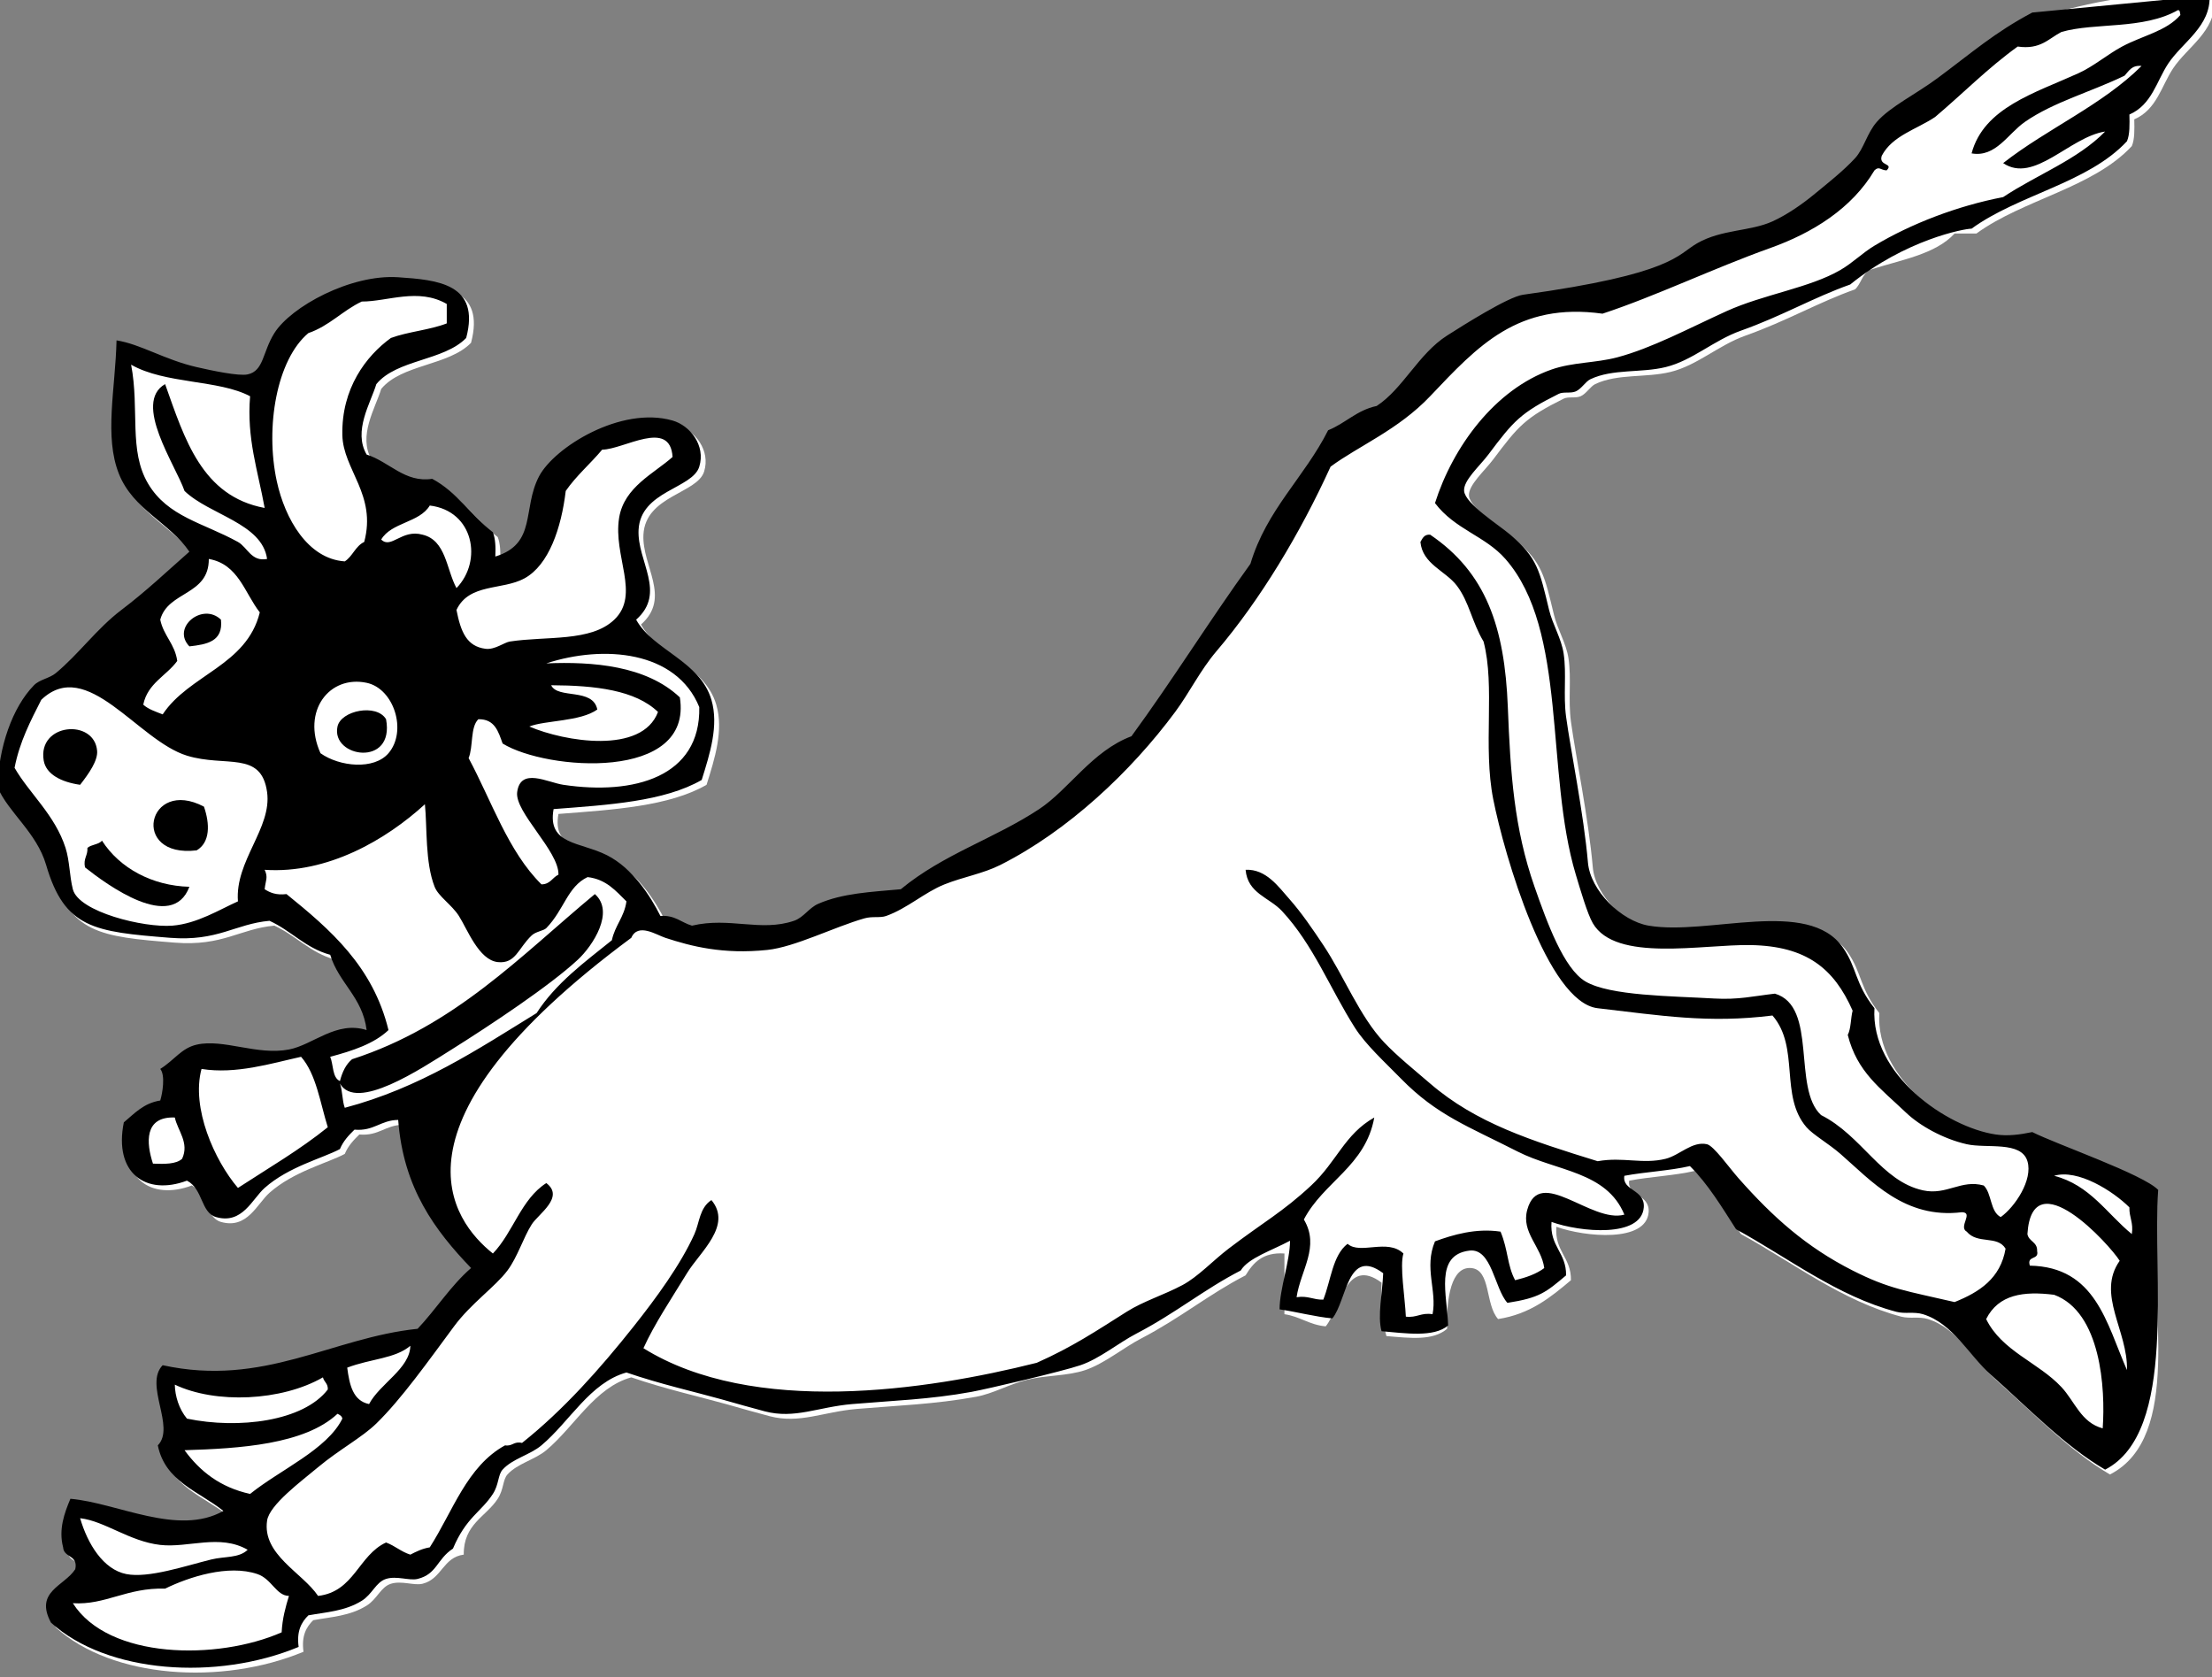
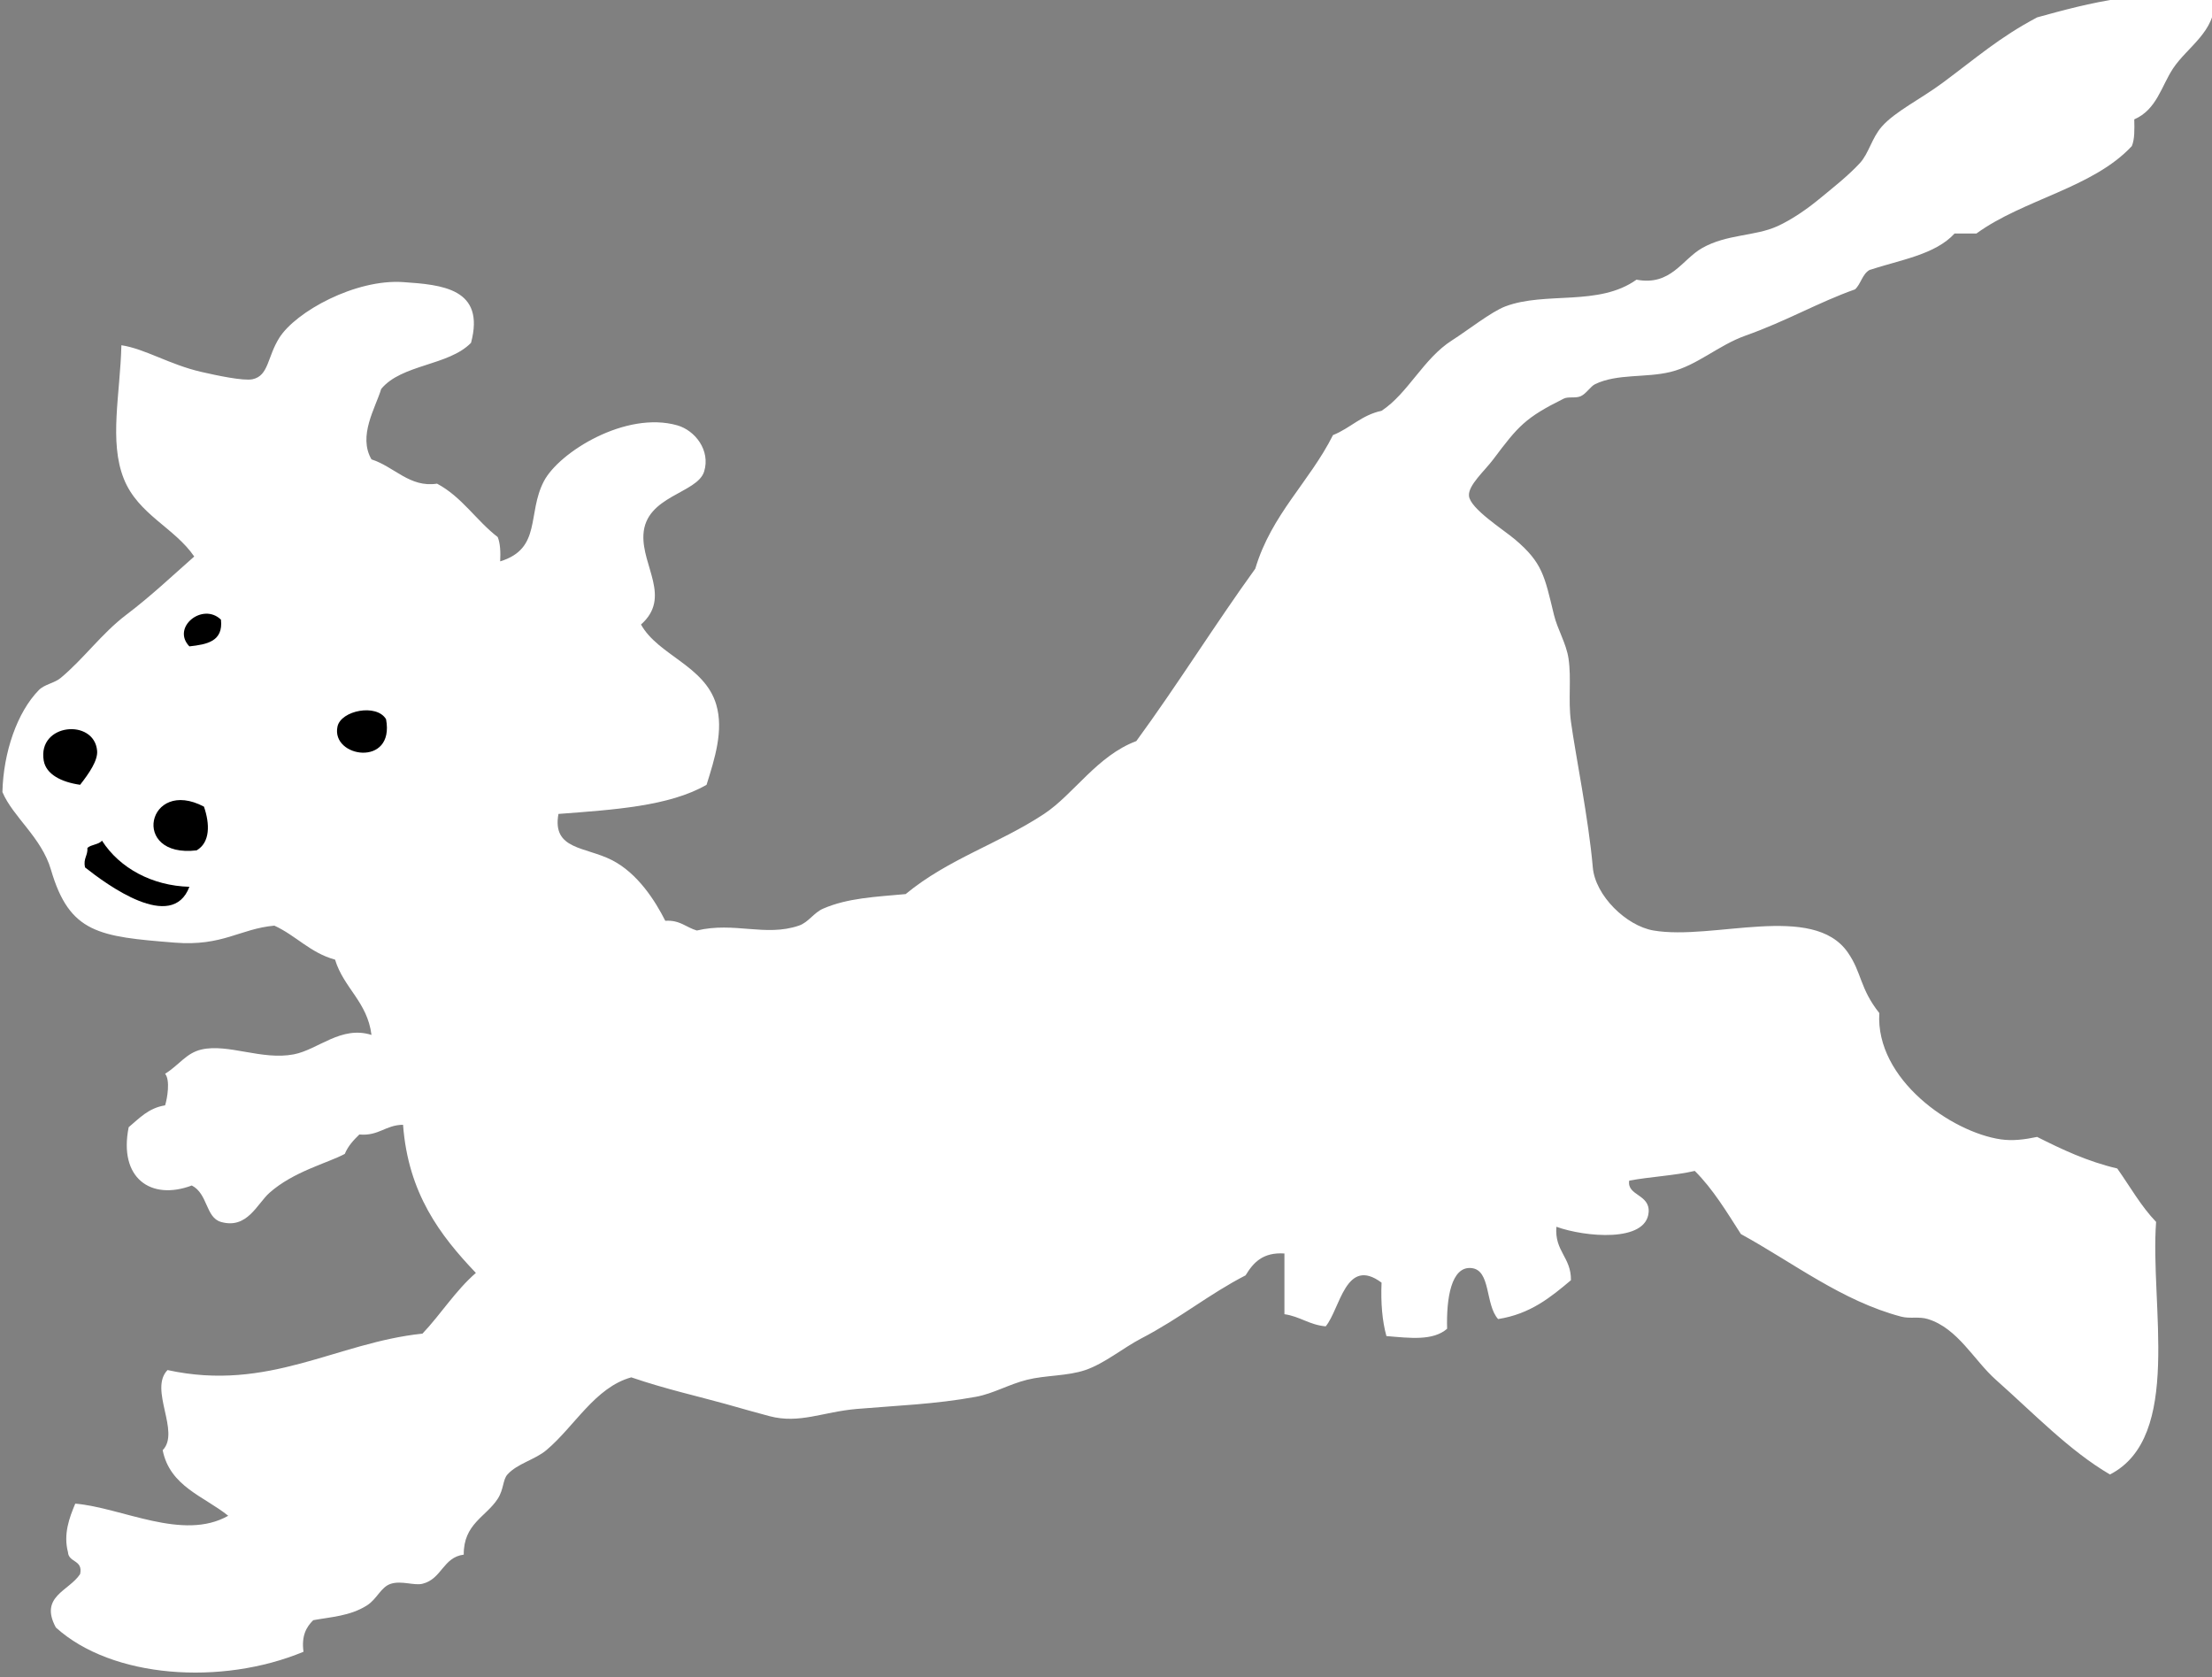
<svg xmlns="http://www.w3.org/2000/svg" width="911.02" height="690.73">
  <rect width="100%" height="100%" fill="#808080" stroke="none" />
  <g id="svg_1" externalResourcesRequired="false" fill-rule="evenodd">
    <g fill="#fff">
      <path id="svg_2" d="m839 7.16c-15.566 8.233-24.963 16.605-39 27-9.09 6.731-19.479 11.722-25 18-4.089 4.65-5.311 10.992-9 15-4.793 5.208-11.312 10.324-17 15-4.676 3.844-11.03 8.299-17 11-9.282 4.199-20.765 3.177-31 9-8.279 4.71-12.859 15.682-27 13-15.578 11.118-37.355 4.737-54 11-5.767 2.17-15.603 9.931-22 14-11.778 7.491-18.138 21.892-29 29-8.254 1.747-12.849 7.151-20 10-9.701 19.298-25.342 32.658-32 55-16.774 23.226-32.098 47.903-49 71-16.16 6.038-25.795 21.94-38 30-18.558 12.255-39.404 18.468-57 33-12.492 1.145-23.923 1.617-34 6-3.879 1.688-6.006 5.645-10 7-13.766 4.672-26.492-1.683-42 2-4.408-1.259-6.931-4.402-13-4-4.104-8.146-11.349-19.597-22-25-11-5.58-24.678-4.205-22-19 22.603-1.731 45.555-3.112 61-12 3.398-10.843 7.102-22.444 4-33-4.718-16.056-23.968-20.33-31-33 12.604-11.138 0.332-24.03 1-37 0.828-16.068 22.198-16.912 25-26 2.699-8.754-3.793-16.933-11-19-21.256-6.097-48.752 11.046-55 23-6.979 13.354-0.825 27.738-18 33 0.197-3.863 0.036-7.369-1-10-8.853-6.814-14.762-16.571-25-22-11.256 1.717-17.531-6.956-27-10-5.61-9.661 1.567-21.018 4-29 8.434-10.233 27.809-9.524 37-19 5.954-22.381-11.877-23.911-28-25-19.585-1.323-44.182 12.141-51 23-4.934 7.858-4.31 15.585-11 17-3.695 0.782-14.611-1.535-21-3-13.257-3.039-23.207-9.517-33-11-0.47 20.024-5.169 39.559 1 55 5.879 14.716 20.848 20.08 29 32-9.214 8.114-17.684 16.181-28 24-10.1 7.655-17.482 18.086-27 26-2.626 2.183-6.642 2.594-9 5-8.889 9.069-14.609 25.572-15 42 4.396 10.339 16.094 18.628 20 32 7.649 26.188 19.83 27.514 51 30 19.721 1.573 26.84-5.726 41-7 8.927 4.073 14.782 11.218 25 14 3.577 11.756 13.312 17.354 15 31-12.513-3.963-21.994 6.078-32 8-13.12 2.52-27.005-4.515-38-2-6.311 1.443-9.143 6.338-15 10 2.188 2.58 0.894 10.184 0 13-6.895 1.105-10.635 5.365-15 9-4.211 20.896 9.055 30.354 26 24 6.681 3.444 5.654 13.177 12 15 10.811 3.105 14.868-7.444 20-12 9.885-8.774 23.928-12.232 31-16 1.37-3.297 3.632-5.701 6-8 8.042 0.709 10.728-3.938 18-4 2.122 28.211 15.191 45.476 30 61-8.39 7.276-14.381 16.952-22 25-35.436 3.671-63.29 24.105-105 15-7.791 7.995 5.417 25.43-2 33 3.011 14.989 17.031 18.969 27 27-18.679 10.564-43.62-3.322-63-5-2.439 5.801-4.957 12.568-3 20 0.283 4.384 6.281 3.053 5 9-4.551 7.006-16.902 9.175-10 22 23.101 20.945 68.218 24.028 102 10-0.901-6.568 1.156-10.177 4-13 7.319-1.347 15.077-1.684 22-6 4.402-2.744 5.779-7.665 10-9 4.387-1.388 9.571 0.841 13 0 8-1.961 8.396-10.877 17-12-0.131-12.645 9.183-15.559 14-23 2.527-3.903 2.038-7.822 4-10 4.079-4.527 11.314-6.063 16-10 11.675-9.809 20.019-25.847 35-30 14.066 4.82 27.499 7.795 39 11 6.503 1.812 12.212 3.494 18 5 12.392 3.225 21.842-1.799 36-3 16.319-1.384 32.204-1.917 49-5 7.11-1.305 13.479-5.117 21-7 7.624-1.908 16.591-1.481 24-4 7.892-2.683 15.603-9.151 23-13 16.191-8.425 27.974-18.283 43-26 3.15-5.183 7.066-9.601 16-9v25c6.418 0.915 10.256 4.411 17 5 5.952-7.188 8.232-29 23-18-0.347 8.347 0.267 15.733 2 22 9.689 0.817 19.149 2.053 25-3-0.359-12.52 1.686-25.815 10-25 8.109 0.795 5.597 15.031 11 21 13.269-2.065 21.677-8.99 30-16 0.13-9.463-6.801-11.865-6-22 11.821 4.249 37.05 6.59 38-6 0.562-7.452-9.032-6.771-8-13 8.706-1.627 18.604-2.062 27-4 7.523 7.477 13.132 16.868 19 26 21.758 11.94 41.635 27.554 66 34 3.645 0.964 7.279-0.146 11 1 12.354 3.804 18.955 16.971 28 25 15.75 13.981 30.387 29.294 47 39 30.031-15.422 16.425-69.891 19-104-6.218-6.449-10.749-14.585-16-22-12.406-2.927-22.802-7.865-33-13-5.057 1.054-9.981 1.733-15 1-20.209-2.953-51.645-24.688-50-52-8.142-10.282-7.112-16.554-13-25-14.355-20.593-55.392-4.802-80-9-11.227-1.915-24.004-14.386-25-26-1.709-19.91-7.202-46.686-9-60-1.206-8.932 0.243-17.682-1-26-0.94-6.292-4.531-11.933-6-18-3.888-16.066-4.731-21.431-16-31-4.77-4.05-18.557-12.72-19-18-0.365-4.356 6.442-10.254 10-15 10.393-13.862 13.231-17.144 29-25 1.905-0.949 4.874-0.073 7-1 2.304-1.004 4.027-4.06 6-5 9.175-4.376 20.846-2.511 31-5 11.099-2.721 19.674-10.983 31-15 16.849-5.975 29.983-13.695 45-19 2.438-2.229 2.994-6.339 6-8 12.54-4.127 27.043-6.29 35-15h9c19.282-14.051 47.934-18.733 64-36 1.196-2.803 1.1-6.9 1-11 9.283-4.045 11.14-13.67 16-21 5.809-8.759 17.651-15.343 17-28-26.25-5.777-52.169 1.234-73 7z" />
      <path id="svg_3" d="m899 6.16c0.973 0.027 0.775 1.224 1 2-5.731 6.686-15.474 8.437-24 13-6.078 3.253-11.632 8.11-18 11-18.002 8.17-39.009 14.206-44 33 9.953 1.759 14.942-8.107 22-13 11.814-8.19 27.343-12.363 41-19 1.779-1.887 2.906-4.427 7-4-16.202 16.131-38.862 25.804-57 40 12.724 8.637 27.334-10.751 42-13-11.359 11.641-28.198 17.802-42 27-18.823 3.616-37.879 10.94-53 20-4.976 2.981-8.768 6.945-14 10-12.673 7.4-31.678 10.035-47 17-15.334 6.97-30.701 15.224-45 19-8.896 2.349-18.312 1.952-27 5-23.343 8.188-40.634 31.822-48 55 8.264 10.923 20.619 13.444 29 23 25.771 29.384 16.323 87.866 29 130 1.836 6.103 4.743 16.113 7 20 9.408 16.206 45.133 8.649 65 9 23.017 0.406 34.332 9.629 42 27-0.818 3.182-0.638 7.362-2 10 3.872 15.32 13.336 21.834 24 32 5.513 5.256 15.106 10.752 25 13 8.194 1.862 22.435-1.473 25 7 2.325 7.68-5.145 18.819-11 23-4.428-2.238-3.609-9.724-7-13-9.306-2.619-15.217 4.135-25 2-17.146-3.742-25.093-22.51-42-31-11.94-11.06-1.234-44.766-19-50-8.744 1.006-15.037 2.58-25 2-17.556-1.022-42.922-1.072-53-7-8.956-5.267-15.845-24.278-21-39-8.444-24.114-9.926-46.65-11-74-1.297-33.03-8.994-55.397-32-71-2.503-0.169-3.131 1.536-4 3 0.861 9.151 10.325 11.857 15 18 5.109 6.713 6.191 15.017 11 23 4.869 18.449-0.333 43.151 4 65 4.549 22.935 22.26 83.602 43 86 25.971 3.004 45.622 6.301 72 3 11.376 13.181 2.808 33.039 14 46 2.617 3.031 9.09 6.733 14 11 12.617 10.962 26.355 26.915 50 24 5.03 0.097-1.584 6.039 2 8 4.524 5.364 12.538 1.367 16 7-2.079 12.254-10.763 17.904-21 22-19.725-4.592-26.877-5.328-42-13-19.031-9.654-32.737-21.868-47-38-3.913-4.426-10.191-13.375-13-14-6.085-1.354-11.253 4.566-17 6-9.482 2.365-17.52-0.887-28 1-27.434-8.49-50.022-15.644-69-32-6.232-5.372-13.592-11.271-19-17-10.037-10.632-16.503-27.258-25-40-4.315-6.472-8.938-13.289-14-19-4.389-4.95-9.587-12.421-18-12 0.843 9.771 9.72 11.324 15 17 12.932 13.9 19.674 31.738 30 48 4.467 7.035 12.284 14.139 19 21 14.768 15.087 27.723 19.651 48 30 16.054 8.193 36.632 8.117 44 26-13.583 3.742-34.952-20.34-40-2-2.586 9.396 5.863 15.119 7 24-3.23 2.436-7.442 3.892-12 5-3.321-6.248-2.823-12.383-6-20-10.107-1.522-19.559 1.267-27 4-4.621 10.934 0.922 20.304-1 30-4.772-0.772-6.437 1.563-11 1-0.356-7.963-2.582-20.914-1-26-6.537-6.325-17.862 0.622-23-4-6.213 4.787-6.85 15.15-10 23-4.125 0.125-6.262-1.738-11-1 1.662-11.188 9.715-20.758 3-32 8.104-15.562 25.384-21.949 29-42-12.287 6.947-15.319 18.036-26 28-11.665 10.881-19.603 15.028-34 26-6.38 4.862-12.553 11.555-19 15-7.612 4.067-15.98 6.568-23 11-12.409 7.836-22.405 14.525-37 21-45.587 11.478-116.9 22.031-162-6 4.491-9.943 11.503-20.355 18-31 5.231-8.571 18.737-19.529 10-30-4.937 3.211-4.889 9.319-7 14-5.713 12.667-15.866 26.492-25 38-13.817 17.407-28.938 34.428-46 48-3.469-0.802-3.844 1.489-7 1-15.718 8.615-21.485 27.182-31 42-3.142 0.524-5.579 1.754-8 3-3.815-1.185-6.339-3.661-10-5-11.413 5.254-13.074 20.259-28 22-6.445-9.602-23.052-16.957-21-31 0.952-6.512 14.127-16.249 21-22 8.581-7.18 18.077-12.226 24-18 10.341-10.082 21.369-25.645 32-40 7.074-9.552 16.95-16.254 22-23 4.168-5.567 6.531-13.552 10-19 2.713-4.261 13.667-11.188 6-17-10.394 6.605-13.644 20.356-22 29-16.712-13.315-28.146-34.874-29-61 18.179-8.154 33.521-19.146 48-31 7.771 21.88 44.361 36.713 66 21 6.479 7.602 14.35 17.34 25 13 9.09-3.704 9.224-17.816 11-30 3.89-9.658 16.734-7.857 24-13 6.774-4.794 8.254-13.778 11-23-5.649-7.758-13.833 0.679-21 2-11.325 2.087-27.119 1.488-40 1-14.901-0.564-31.99-1.218-38-9 2.755-6.289 10.253-1.231 14 0 10.773 3.54 23.809 6.888 42 5 11.376-1.181 27.54-9.447 40-13 3.355-0.957 6.423-0.075 9-1 8.755-3.141 15.809-9.728 24-13 7.705-3.078 15.845-4.397 23-8 27.762-13.979 53.767-38.379 72-63 5.927-8.004 10.306-17.138 17-25 18.16-21.328 34.518-48.602 47-76 11.43-8.481 27.831-15.126 41-29 19.653-20.706 36.105-38.82 71-34 21.618-7.1 45.922-18.763 69-27 17.634-6.294 33.696-16.339 43-32 1.904-1.874 2.513-0.109 5 0 3.105-3.09-3.386-1.689-2-6 4.336-8.331 14.427-10.907 22-16 11.381-9.619 21.779-20.22 34-29 9.377 1.377 12.72-3.28 18-6 13.861-3.995 33.593-0.837 48-9zm-349 230c-3.502-1.498-4.891-5.11-11-4-16.445 15.888-24.475 40.192-40 57-12.8 6.119-17.364 17.581-25 29-8.723 13.044-27.201 17.447-32 33 20.935 14.566 57.853 3.555 55-28 4.908-3.425 6.069-10.598 13-12 5.764 1.515 8.77 3.662 15 3 24.716-2.625 25.746-32.022 13-51 1.762-0.905 1.652-3.681 4-4 30.191 11.675 37.063-35.996 8-23zm-105 133c-5.949-10.313-19.267-5.807-32-7-26.052 20.126 50.64 57.507 32 7zm-34 68c8.284 2.014 16.702 6.596 19-4 2.815-12.979-10.576-35.913-28-28-15.173-9.369-18.556 14.161-21 27 5.73 6.504 20.25 2.63 30 5zm5 22c-14.766 1.396-27.829 0.78-40-3-7.647-2.375-14.533-17.686-22-19-7.775-1.368-15.23 12.585-16 15-4.831 15.157 9.176 19.642 14 34 17.859 17.247 68.764 13.824 78-9-4.199-4.338 0.766-19.396-14-18z" />
      <path id="svg_4" d="m186 127.16v8c-6.946 2.72-15.937 3.396-23 6-10.263 7.417-20.405 20.82-20 40 0.301 14.241 14.225 24.538 9 44-3.626 1.707-4.754 5.912-8 8-15.205-1.022-24.626-17.472-28-33-4.855-22.348-0.014-50.102 13-61 8.689-2.977 14.067-9.266 22-13 10.613 0.029 23.278-5.779 35 1z" />
-       <path id="svg_5" d="m56 152.16c13.988 8.025 36.095 6.125 49 13-1.44 17.434 3.17 30.421 6 46-25.85-4.816-32.951-28.383-41-51-13.455 7.735 4.347 33.391 8 44 10.213 9.87 31.963 13.258 34 28-6.491 1.267-8.108-4.852-12-7-14.283-7.882-28.889-10.327-37-24-8.096-13.649-3.463-30.485-7-49z" />
      <path id="svg_6" d="m279 190.16c-7.556 6.784-19.911 12.306-22 25-2.6 15.797 8.854 31.614-2 42-9.667 9.25-27.933 6.689-43 9-2.335 0.358-6.213 3.476-10 3-7.849-0.986-10.23-7.068-12-16 5.194-11.096 18.896-8.026 28-13 10.052-5.491 15.188-20.779 17-36 4.359-6.308 10.147-11.187 15-17 8.981-0.094 28.006-12.871 29 3z" />
      <path id="svg_7" d="m190 244.16c-4.214-7.786-4.279-19.721-14-22-8.554-2.384-12.917 6.087-17 2 4.208-7.126 15.773-6.893 20-14 18.145 2.194 21.857 22.838 11 34z" />
      <path id="svg_8" d="m88 232.16c12.203 2.131 14.71 13.956 21 22-5.397 21.937-29.114 25.553-40 42-2.876-1.124-5.899-2.101-8-4 1.814-8.853 9.501-11.833 14-18-0.963-7.037-5.639-10.361-7-17 3.181-11.819 20.087-9.913 20-25zm-10 34c7.2-0.8 14.006-1.994 13-11-7.534-7.273-20.542 3.196-13 11z" />
      <path id="svg_9" d="m542 259.16c-2.348 0.319-2.238 3.095-4 4 12.746 18.978 11.716 48.375-13 51-6.23 0.662-9.236-1.485-15-3-6.931 1.402-8.092 8.575-13 12 2.853 31.555-34.065 42.566-55 28 4.799-15.553 23.277-19.956 32-33 7.636-11.419 12.2-22.881 25-29 15.525-16.808 23.555-41.112 40-57 6.109-1.11 7.498 2.502 11 4 29.063-12.996 22.191 34.675-8 23z" />
    </g>
    <path id="svg_10" d="m91 255.16c1.006 9.006-5.8 10.2-13 11-7.542-7.804 5.466-18.273 13-11z" />
    <g fill="#fff">
      <path id="svg_11" d="m232 362.16c-2.509 1.157-3.349 3.984-7 4-13.743-13.59-20.46-34.207-30-52 1.956-4.711 0.634-12.699 4-16 6.796-0.129 8.244 5.089 10 10 18.065 11.143 78.484 15.734 73-19-13.891-13.116-35.925-14.79-55-14 23.578-7.691 53.525-5.268 63 18 0.596 28.788-26.95 36.354-56 32-6.557-0.983-17.623-7.307-19 3-1.105 8.27 17.267 24.302 17 34z" />
      <path id="svg_12" d="m134 312.16c-7.846-17.412 3.669-32.236 19-29 11.297 2.385 16.797 19.904 9 29-5.975 6.969-20.173 5.555-28 0zm5-13c-2.792 12.824 23.701 16.922 20-3-3.875-6.542-18.56-3.616-20 3z" />
      <path id="svg_13" d="m100 373.16c-7.55 3.345-16.763 9.181-27 10-11.691 0.936-38.615-5.635-41-15-1.387-5.445-1.286-11.631-3-17-4.346-13.614-15.06-22.602-21-33 2.121-10.879 6.634-19.366 11-28 18.832-18.028 39.672 16.745 60 23 15.923 4.899 30.605-2.195 33 15 2.065 14.826-13.31 28.348-12 45zm-60-64c-1.153-13.388-24.577-11.385-22 4 0.956 5.705 7.275 8.901 15 10 3.651-4.681 7.347-9.968 7-14zm41 41c5.63-3.318 5.447-10.931 3-18-23.296-12.277-30.624 21.317-3 18zm-39-4c-1.333 1.667-4.447 1.553-6 3 0.22 3.22-1.769 4.231-1 8 8.895 7.048 35.861 26.963 43 8-15.265-0.395-28.749-7.659-36-19z" />
      <path id="svg_14" d="m229 284.16c18.254 0.08 34.661 2.005 44 11-6.595 17.59-38.521 12.231-53 6 6.404-2.581 21.075-2.003 28-7-1.795-9.07-16.299-4.189-19-10z" />
    </g>
    <path id="svg_15" d="m159 296.16c3.701 19.922-22.792 15.824-20 3 1.44-6.616 16.125-9.542 20-3z" />
    <path id="svg_16" d="m33 323.16c-7.725-1.099-14.044-4.295-15-10-2.577-15.385 20.847-17.388 22-4 0.347 4.032-3.349 9.319-7 14z" />
    <path id="svg_17" d="m84 332.16c2.447 7.069 2.63 14.682-3 18-27.624 3.317-20.296-30.277 3-18z" />
    <path id="svg_18" fill="#fff" d="m177 333.16c0.967 9.617 0.032 23.884 4 34 1.55 3.95 7.056 7.385 10 12 3.469 5.437 8.176 18.142 16 19 7.429 0.815 8.427-5.759 14-11 1.713-1.611 4.913-1.882 6-3 7.374-7.583 8.706-17.069 17-21 7.747 0.92 11.621 5.713 16 10-0.886 6.447-4.736 9.931-6 16-11.264 9.069-23.037 17.63-31 30-24.353 14.98-47.914 30.752-79 39-1.097-2.903-0.903-7.097-2-10 6.703 11.738 33.187-5.955 46-14 16.123-10.123 40.496-26.297 52-37 6.145-5.717 15.282-19.692 7-27-30.598 25.402-57.659 54.342-100 68-2.55 2.116-4.042 5.291-5 9-3.214-1.452-2.623-6.711-4-10 9.196-2.471 18.007-5.326 24-11-6.396-26.271-23.953-41.381-42-56-4.178 0.511-6.776-0.558-9-2 0.351-3.601 1.529-4.819 0-8 25.956 1.746 50.052-12.417 66-27z" />
    <path id="svg_19" d="m78 365.16c-7.139 18.963-34.105-0.952-43-8-0.769-3.769 1.22-4.78 1-8 1.553-1.447 4.667-1.333 6-3 7.251 11.341 20.735 18.605 36 19z" />
    <g fill="#fff">
      <path id="svg_20" d="m413 362.16c12.733 1.193 26.051-3.313 32 7 18.64 50.507-58.052 13.126-32-7z" />
      <path id="svg_21" d="m381 432.16c2.444-12.839 5.827-36.369 21-27 17.424-7.913 30.815 15.021 28 28-2.298 10.596-10.716 6.014-19 4-9.75-2.37-24.27 1.504-30-5z" />
      <path id="svg_22" d="m352 486.16c-4.824-14.358-18.831-18.843-14-34 50.171 7.78 66.234 1.396 78 7l-64 27z" />
      <path id="svg_23" d="m137 466.16c-11.434 9.232-24.479 16.854-37 25-9.666-11.306-19.334-32.992-15-49 14.186 2.267 28.65-2.262 41-5 6.235 7.098 7.826 18.84 11 29z" />
      <path id="svg_24" d="m74 462.16c1.171 5.416 6.073 10.438 3 17-2.44 2.227-7.14 2.193-12 2-2.77-8.398-3.732-19.501 9-19z" />
-       <path id="svg_25" d="m880 510.16c-10.295-8.371-17.161-20.172-32-24 9.777-2.91 24.244 6.275 31 13-0.125 4.125 1.738 6.261 1 11z" />
+       <path id="svg_25" d="m880 510.16z" />
      <path id="svg_26" d="m875 521.16c-9.702 13.752 3.432 28.821 3 45-8.45-19.217-12.855-42.478-40-43-1.366-4.366 3.872-2.128 3-6 0.177-3.843-3.455-3.878-4-7 1.954-30.933 34.128 4.671 38 11z" />
      <path id="svg_27" d="m868 590.16c-8.957-2.406-11.439-11.055-17-17-9.552-10.213-24.51-14.763-31-28 5.127-10.195 15.44-11.572 28-10 19.293 7.116 21.172 38.661 20 55z" />
      <path id="svg_28" d="m171 556.16c-0.224 9.449-12.483 15.512-17 24-6.653-1.348-8.069-7.931-9-15 9.738-3.71 19.699-3.656 26-9z" />
      <path id="svg_29" d="m137 574.16c-10.021 13.089-36.656 16.425-58 12-3.3-3.959-4.927-9.363-5-14 16.765 7.975 43.917 6.838 61-3 0.429 1.904 2.154 2.512 2 5z" />
      <path id="svg_30" d="m141 584.16c0.89 0.443 1.789 0.878 2 2-6.281 12.752-25.623 21.02-38 31-12.306-2.694-20.67-9.33-27-18 22.56-0.688 49.469-2.325 63-15z" />
      <path id="svg_31" d="m104 640.16c-3.632 3.514-9.441 2.629-15 4-10.728 2.646-25.838 7.813-35 6-9.458-1.872-15.938-12.431-19-23 10.18 1.178 20.306 9.542 33 11 11.526 1.324 24.469-4.638 36 2z" />
      <path id="svg_32" d="m121 659.16c-1.39 4.61-2.726 9.273-3 15-26.513 11.641-71.32 11.123-86-12 13.416 0.862 22.224-6.487 38-6 9.82-4.803 25.999-10.073 38-6 5.919 2.008 7.766 8.928 13 9z" />
    </g>
-     <path id="svg_33" d="m910-1.84c0.651 12.657-11.191 19.241-17 28-4.86 7.33-6.717 16.955-16 21 0.1 4.1 0.196 8.197-1 11-16.066 17.267-44.718 21.949-64 36-3 0-27.209 4.535-50 23-15.017 5.305-28.151 13.025-45 19-11.326 4.017-19.901 12.279-31 15-10.154 2.489-21.825 0.624-31 5-1.973 0.94-3.696 3.996-6 5-2.126 0.927-5.095 0.051-7 1-15.769 7.856-18.607 11.138-29 25-3.558 4.746-10.365 10.644-10 15 0.443 5.28 14.23 13.95 19 18 11.269 9.569 12.112 14.934 16 31 1.469 6.067 5.06 11.708 6 18 1.243 8.318-0.206 17.068 1 26 1.798 13.314 7.291 40.09 9 60 0.996 11.614 13.773 24.085 25 26 24.608 4.198 65.645-11.593 80 9 5.888 8.446 4.858 14.718 13 25-1.645 27.312 29.791 49.047 50 52 5.019 0.733 9.943 0.054 15-1 10.198 5.135 45.643 17.364 51.86 23.813-2.575 34.109 8.171 99.765-21.86 115.19-16.613-9.706-31.25-25.019-47-39-9.045-8.029-15.646-21.196-28-25-3.721-1.146-7.355-0.036-11-1-24.365-6.446-44.242-22.06-66-34-5.868-9.132-11.477-18.523-19-26-8.396 1.938-18.294 2.373-27 4-1.032 6.229 8.562 5.548 8 13-0.95 12.59-26.179 10.249-38 6-0.801 10.135 6.13 12.537 6 22-8.323 7.01-10.895 9.26-24.163 11.325-5.403-5.969-6.395-22.675-15.697-21.512-14.435 1.805-9.08 18.295-8.721 30.814-5.851 5.053-17.729 3.189-27.419 2.372-1.733-6.267 0.328-15.537 0.675-23.884-14.768-11-14.979 11.416-20.931 18.604-6.744-0.589-15.326-2.806-21.744-3.721 0-8.333 4.303-19.923 4.303-28.256-7.559 4.069-17.152 7.073-20.303 12.256-15.026 7.717-26.809 17.575-43 26-7.397 3.849-15.108 10.317-23 13-7.409 2.519-37.89 9.695-45 11-16.796 3.083-32.681 3.616-49 5-14.158 1.201-23.608 6.225-36 3-5.788-1.506-11.497-3.188-18-5-11.501-3.205-24.934-6.18-39-11-14.981 4.153-23.325 20.191-35 30-4.686 3.937-11.921 5.473-16 10-1.962 2.178-1.473 6.097-4 10-4.817 7.441-11.036 9.653-16.442 22.515-6.668 4.345-6.558 10.526-14.558 12.487-3.429 0.841-8.613-1.388-13 0-4.221 1.335-5.598 6.256-10 9-6.923 4.316-14.681 4.653-22 6-2.844 2.823-4.901 6.432-4 13-33.782 14.028-78.899 10.945-102-10-6.902-12.825 5.449-14.994 10-22 1.281-5.947-4.717-4.616-5-9-1.957-7.432 0.561-14.199 3-20 19.38 1.678 44.321 15.564 63 5-9.969-8.031-23.989-12.011-27-27 7.417-7.57-5.791-25.005 2-33 41.71 9.105 69.564-11.329 105-15 7.619-8.048 13.61-17.724 22-25-14.809-15.524-27.878-32.789-30-61-7.272 0.062-9.958 4.709-18 4-2.368 2.299-4.63 4.703-6 8-7.072 3.768-21.115 7.226-31 16-5.132 4.556-9.189 15.105-20 12-6.346-1.823-5.319-11.556-12-15-16.945 6.354-30.211-3.104-26-24 4.365-3.635 8.105-7.895 15-9 0.894-2.816 2.188-10.42 0-13 5.857-3.662 8.689-8.557 15-10 10.995-2.515 24.88 4.52 38 2 10.006-1.922 19.487-11.963 32-8-1.688-13.646-11.423-19.244-15-31-10.218-2.782-16.073-9.927-25-14-14.16 1.274-21.279 8.573-41 7-31.17-2.486-43.351-3.812-51-30-3.906-13.372-15.604-21.661-20-32 0.391-16.428 6.111-32.931 15-42 2.358-2.406 6.374-2.817 9-5 9.518-7.914 16.9-18.345 27-26 10.316-7.819 18.786-15.886 28-24-8.152-11.92-23.121-17.284-29-32-6.169-15.441-1.47-34.976-1-55 9.793 1.483 19.743 7.961 33 11 6.389 1.465 17.305 3.782 21 3 6.69-1.415 6.066-9.142 11-17 6.818-10.859 31.415-24.323 51-23 16.123 1.089 33.954 2.619 28 25-9.191 9.476-28.566 8.767-37 19-2.433 7.982-9.61 19.339-4 29 9.469 3.044 15.744 11.717 27 10 10.238 5.429 16.147 15.186 25 22 1.036 2.631 1.197 6.137 1 10 17.175-5.262 11.021-19.646 18-33 6.248-11.954 33.744-29.097 55-23 7.207 2.067 13.699 10.246 11 19-2.802 9.088-24.172 9.932-25 26-0.668 12.97 11.604 25.862-1 37 7.032 12.67 26.282 16.944 31 33 3.102 10.556-0.602 22.157-4 33-15.445 8.888-38.397 10.269-61 12-2.678 14.795 11 13.42 22 19 10.651 5.403 17.896 16.854 22 25 6.069-0.402 8.592 2.741 13 4 15.508-3.683 28.234 2.672 42-2 3.994-1.355 6.121-5.312 10-7 10.077-4.383 21.508-4.855 34-6 17.596-14.532 38.442-20.745 57-33 12.205-8.06 21.84-23.962 38-30 16.902-23.097 32.226-47.774 49-71 6.658-22.342 22.299-35.702 32-55 7.151-2.849 11.746-8.253 20-10 10.862-7.108 17.222-21.509 29-29 6.397-4.069 25.129-15.945 31.232-16.791 62.14-8.604 63.488-16.499 71.768-21.209 10.235-5.823 21.718-4.801 31-9 5.97-2.701 12.324-7.156 17-11 5.688-4.676 12.207-9.792 17-15 3.689-4.008 4.911-10.35 9-15 5.521-6.278 15.91-11.269 25-18 14.037-10.395 23.434-18.767 39-27m12 8c-5.28 2.72-8.623 7.377-18 6-12.221 8.78-22.619 19.381-34 29-7.573 5.093-17.664 7.669-22 16-1.386 4.311 5.105 2.91 2 6-2.487-0.109-3.096-1.874-5 0-9.304 15.661-25.366 25.706-43 32-23.078 8.237-47.382 19.9-69 27-34.895-4.82-51.347 13.294-71 34-13.169 13.874-29.57 20.519-41 29-12.482 27.398-28.84 54.672-47 76-6.694 7.862-11.073 16.996-17 25-18.233 24.621-44.238 49.021-72 63-7.155 3.603-15.295 4.922-23 8-8.191 3.272-15.245 9.859-24 13-2.577 0.925-5.645 0.043-9 1-12.46 3.553-28.624 11.819-40 13-18.191 1.888-31.227-1.46-42-5-3.747-1.231-11.245-6.289-14 0-104.18 77.154-73.712 116.68-57 130 8.356-8.644 11.606-22.395 22-29 7.667 5.812-3.287 12.739-6 17-3.469 5.448-5.832 13.433-10 19-5.05 6.746-14.926 13.448-22 23-10.631 14.355-21.659 29.918-32 40-5.923 5.774-15.419 10.82-24 18-6.873 5.751-20.048 15.488-21 22-2.052 14.043 14.555 21.398 21 31 14.926-1.741 16.587-16.746 28-22 3.661 1.339 6.185 3.815 10 5 2.421-1.246 4.858-2.476 8-3 9.515-14.818 15.282-33.385 31-42 3.156 0.489 3.531-1.802 7-1 17.062-13.572 32.183-30.593 46-48 9.134-11.508 19.287-25.333 25-38 2.111-4.681 2.063-10.789 7-14 8.737 10.471-4.769 21.429-10 30-6.497 10.645-13.509 21.057-18 31 45.099 28.031 116.41 17.478 162 6 14.595-6.475 24.591-13.164 37-21 7.02-4.432 15.388-6.933 23-11 6.447-3.445 12.62-10.138 19-15 14.397-10.972 22.335-15.119 34-26 10.681-9.964 13.713-21.053 26-28-3.616 20.051-20.896 26.438-29 42 6.715 11.242-1.338 20.812-3 32 4.738-0.738 6.875 1.125 11 1 3.15-7.85 3.787-18.213 10-23 5.138 4.622 16.463-2.325 23 4-1.582 5.086 0.644 18.037 1 26 4.563 0.563 6.228-1.772 11-1 1.922-9.696-3.621-19.066 1-30 7.441-2.733 16.893-5.522 27-4 3.177 7.617 2.679 13.752 6 20 4.558-1.108 8.77-2.564 12-5-1.137-8.881-9.586-14.604-7-24 5.048-18.34 26.417 5.742 40 2-7.368-17.883-27.946-17.807-44-26-20.277-10.349-33.232-14.913-48-30-6.716-6.861-14.533-13.965-19-21-10.326-16.262-17.068-34.1-30-48-5.28-5.676-14.157-7.229-15-17 8.413-0.421 13.611 7.05 18 12 5.062 5.711 9.685 12.528 14 19 8.497 12.742 14.963 29.368 25 40 5.408 5.729 12.768 11.628 19 17 18.978 16.356 41.566 23.51 69 32 10.48-1.887 18.518 1.365 28-1 5.747-1.434 10.915-7.354 17-6 2.809 0.625 9.087 9.574 13 14 14.263 16.132 27.969 28.346 47 38 15.123 7.672 22.275 8.408 42 13 10.237-4.096 18.921-9.746 21-22-3.462-5.633-11.476-1.636-16-7-3.584-1.961 3.03-7.903-2-8-23.645 2.915-37.383-13.038-50-24-4.91-4.267-11.383-7.969-14-11-11.192-12.961-2.624-32.819-14-46-26.378 3.301-46.029 0.004-72-3-20.74-2.398-38.451-63.065-43-86-4.333-21.849 0.869-46.551-4-65-4.809-7.983-5.891-16.287-11-23-4.675-6.143-14.139-8.849-15-18 0.869-1.464 1.497-3.169 4-3 23.006 15.603 30.703 37.97 32 71 1.074 27.35 2.556 49.886 11 74 5.155 14.722 12.044 33.733 21 39 10.078 5.928 35.444 5.978 53 7 9.963 0.58 16.256-0.994 25-2 17.766 5.234 7.06 38.94 19 50 16.907 8.49 24.854 27.258 42 31 9.783 2.135 15.694-4.619 25-2 3.391 3.276 2.572 10.762 7 13 5.855-4.181 13.325-15.32 11-23-2.565-8.473-16.806-5.138-25-7-9.894-2.248-19.487-7.744-25-13-10.664-10.166-20.128-16.68-24-32 1.362-2.638 1.182-6.818 2-10-7.668-17.371-18.983-26.594-42-27-19.867-0.351-55.592 7.206-65-9-2.257-3.887-5.164-13.897-7-20-12.677-42.134-3.229-100.62-29-130-8.381-9.556-20.736-12.077-29-23 7.366-23.178 24.657-46.812 48-55 8.688-3.048 18.104-2.651 27-5 14.299-3.776 29.666-12.03 45-19 15.322-6.965 34.327-9.6 47-17 5.232-3.055 9.024-7.019 14-10 15.121-9.06 34.177-16.384 53-20 13.802-9.198 30.641-15.359 42-27-14.666 2.249-29.276 21.637-42 13 18.138-14.196 40.798-23.869 57-40-4.094-0.427-5.221 2.113-7 4-13.657 6.637-29.186 10.81-41 19-7.058 4.893-12.047 14.759-22 13 4.991-18.794 25.998-24.83 44-33 6.368-2.89 11.922-7.747 18-11 8.526-4.563 18.269-6.314 24-13-0.225-0.776-0.027-1.973-1-2-14.407 8.163-34.139 5.005-48 9zm-700 111c-7.933 3.734-13.311 10.023-22 13-13.014 10.898-17.855 38.652-13 61 3.374 15.528 12.795 31.978 28 33 3.246-2.088 4.374-6.293 8-8 5.225-19.462-8.699-29.759-9-44-0.405-19.18 9.737-32.583 20-40 7.063-2.604 16.054-3.28 23-6v-8c-11.722-6.779-24.387-0.971-35-1zm-88 75c8.111 13.673 22.717 16.118 37 24 3.892 2.148 5.509 8.267 12 7-2.037-14.742-23.787-18.13-34-28-3.653-10.609-21.455-36.265-8-44 8.049 22.617 15.15 46.184 41 51-2.83-15.579-7.44-28.566-6-46-12.905-6.875-35.012-4.975-49-13 3.537 18.515-1.096 35.351 7 49zm187-14c-4.853 5.813-10.641 10.692-15 17-1.812 15.221-6.948 30.509-17 36-9.104 4.974-22.806 1.904-28 13 1.77 8.932 4.151 15.014 12 16 3.787 0.476 7.665-2.642 10-3 15.067-2.311 33.333 0.25 43-9 10.854-10.386-0.6-26.203 2-42 2.089-12.694 14.444-18.216 22-25-0.994-15.871-20.019-3.094-29-3zm-71 23c-4.227 7.107-15.792 6.874-20 14 4.083 4.087 8.446-4.384 17-2 9.721 2.279 9.786 14.214 14 22 10.857-11.162 7.145-31.806-11-34zm-111 47c1.361 6.639 6.037 9.963 7 17-4.499 6.167-12.186 9.147-14 18 2.101 1.899 5.124 2.876 8 4 10.886-16.447 34.603-20.063 40-42-6.29-8.044-8.797-19.869-21-22 0.087 15.087-16.819 13.181-20 25zm147 71c1.377-10.307 12.443-3.983 19-3 29.05 4.354 56.596-3.212 56-32-9.475-23.268-39.422-25.691-63-18 19.075-0.79 41.109 0.884 55 14 5.484 34.734-54.935 30.143-73 19-1.756-4.911-3.204-10.129-10-10-3.366 3.301-2.044 11.289-4 16 9.54 17.793 16.257 38.41 30 52 3.651-0.016 4.491-2.843 7-4 0.267-9.698-18.105-25.73-17-34zm-53-16c7.797-9.096 2.297-26.615-9-29-15.331-3.236-26.846 11.588-19 29 7.827 5.555 22.025 6.969 28 0zm-50 16c-2.395-17.195-17.077-10.101-33-15-20.328-6.255-41.168-41.028-60-23-4.366 8.634-8.879 17.121-11 28 5.94 10.398 16.654 19.386 21 33 1.714 5.369 1.613 11.555 3 17 2.385 9.365 29.309 15.936 41 15 10.237-0.819 19.45-6.655 27-10-1.31-16.652 14.065-30.174 12-45zm136-34c-6.925 4.997-21.596 4.419-28 7 14.479 6.231 46.405 11.59 53-6-9.339-8.995-25.746-10.92-44-11 2.701 5.811 17.205 0.93 19 10zm-137 66c1.529 3.181 0.351 4.399 0 8 2.224 1.442 4.822 2.511 9 2 18.047 14.619 35.604 29.729 42 56-5.993 5.674-14.804 8.529-24 11 1.377 3.289 0.786 8.548 4 10 0.958-3.709 2.45-6.884 5-9 42.341-13.658 69.402-42.598 100-68 8.282 7.308-0.855 21.283-7 27-11.504 10.703-35.877 26.877-52 37-12.813 8.045-39.297 25.738-46 14 1.097 2.903 0.903 7.097 2 10 31.086-8.248 54.647-24.02 79-39 7.963-12.37 19.736-20.931 31-30 1.264-6.069 5.114-9.553 6-16-4.379-4.287-8.253-9.08-16-10-8.294 3.931-9.626 13.417-17 21-1.087 1.118-4.287 1.389-6 3-5.573 5.241-6.571 11.815-14 11-7.824-0.858-12.531-13.563-16-19-2.944-4.615-8.45-8.05-10-12-3.968-10.116-3.033-24.383-4-34-15.948 14.583-40.044 28.746-66 27zm15 77c-12.35 2.738-26.814 7.267-41 5-4.334 16.008 5.334 37.694 15 49 12.521-8.146 25.566-15.768 37-25-3.174-10.16-4.765-21.902-11-29zm-61 44c4.86 0.193 9.56 0.227 12-2 3.073-6.562-1.829-11.584-3-17-12.732-0.501-11.77 10.602-9 19zm814 18c-6.756-6.725-21.223-15.91-31-13 14.839 3.828 21.705 15.629 32 24 0.738-4.739-1.125-6.875-1-11zm-42 11c0.545 3.122 4.177 3.157 4 7 0.872 3.872-4.366 1.634-3 6 27.145 0.522 31.55 23.783 40 43 0.432-16.179-12.702-31.248-3-45-3.872-6.329-36.046-41.933-38-11zm11 25c-12.56-1.572-22.873-0.195-28 10 6.49 13.237 21.448 17.787 31 28 5.561 5.945 8.043 14.594 17 17 1.172-16.339-0.707-47.884-20-55zm-703 30c0.931 7.069 2.347 13.652 9 15 4.517-8.488 16.776-14.551 17-24-6.301 5.344-16.262 5.29-26 9zm-10 4c-17.083 9.838-44.235 10.975-61 3 0.073 4.637 1.7 10.041 5 14 21.344 4.425 47.979 1.089 58-12 0.154-2.488-1.571-3.096-2-5zm-57 30c6.33 8.67 14.694 15.306 27 18 12.377-9.98 31.719-18.248 38-31-0.211-1.122-1.11-1.557-2-2-13.531 12.675-40.44 14.312-63 15zm-10 39c-12.694-1.458-22.82-9.822-33-11 3.062 10.569 9.542 21.128 19 23 9.162 1.813 24.272-3.354 35-6 5.559-1.371 11.368-0.486 15-4-11.531-6.638-24.474-0.676-36-2zm40 12c-12.001-4.073-28.18 1.197-38 6-15.776-0.487-24.584 6.862-38 6 14.68 23.123 59.487 23.641 86 12 0.274-5.727 1.61-10.39 3-15-5.234-0.072-7.081-6.992-13-9z" />
  </g>
</svg>